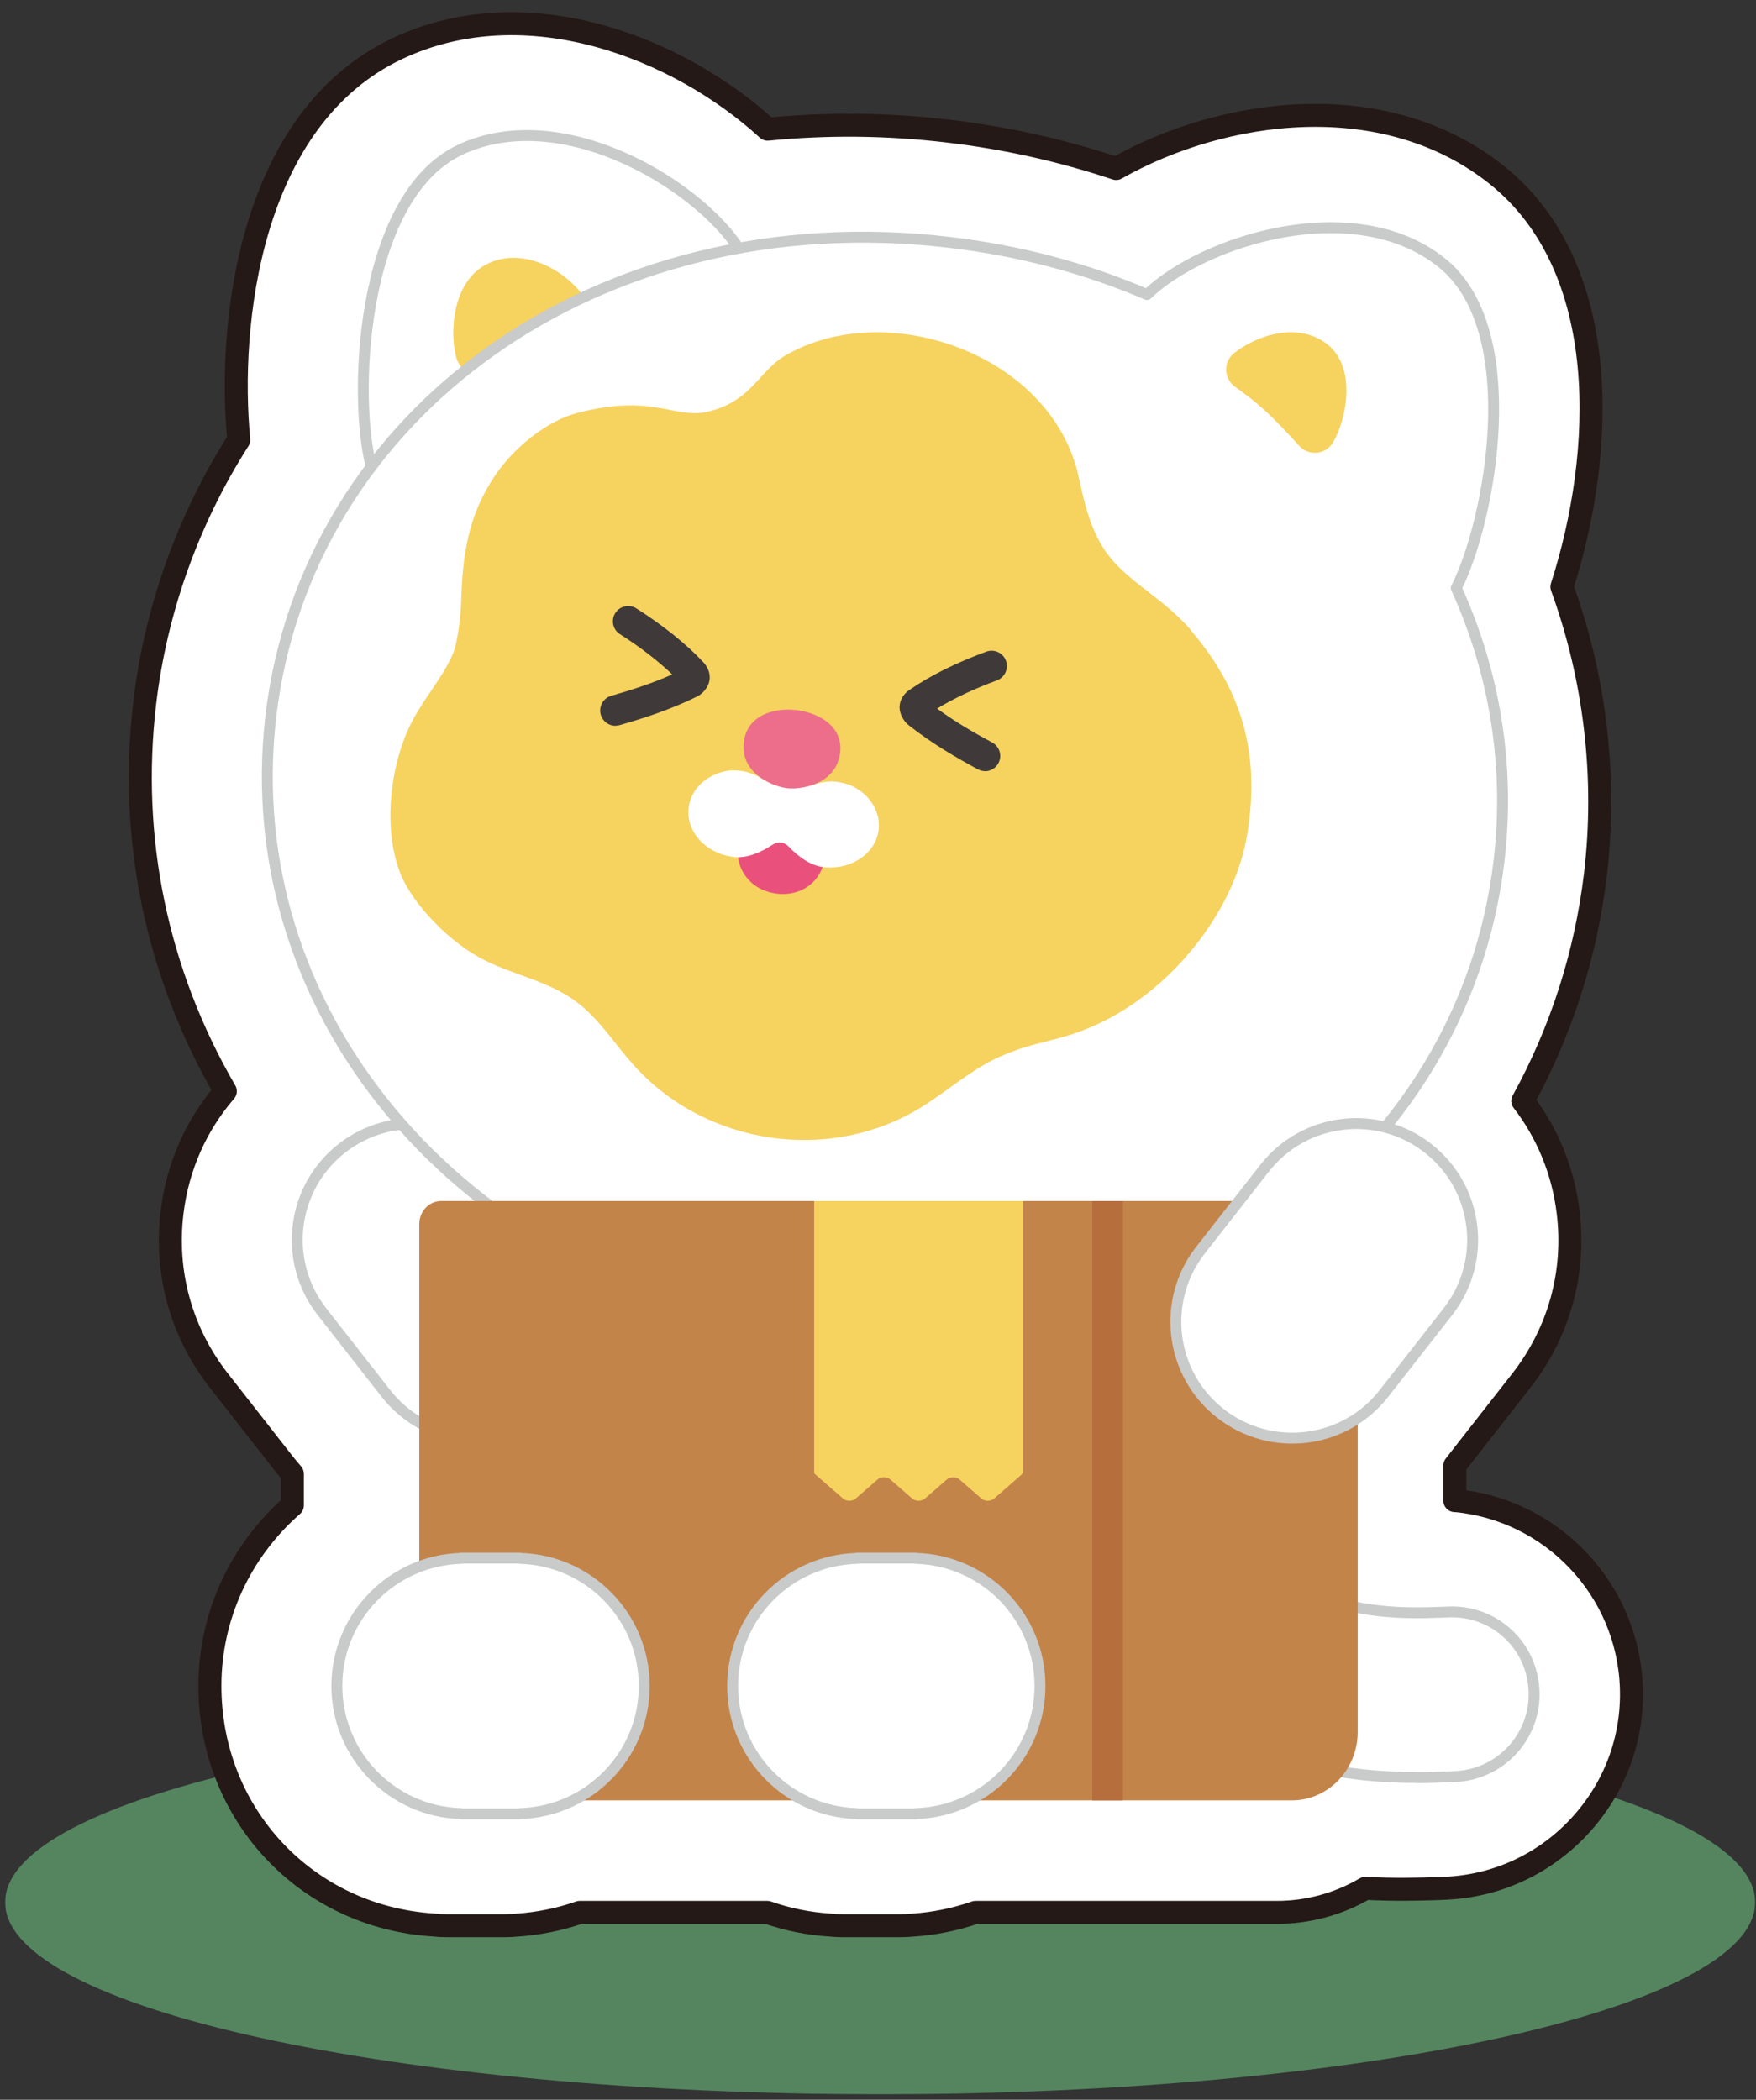
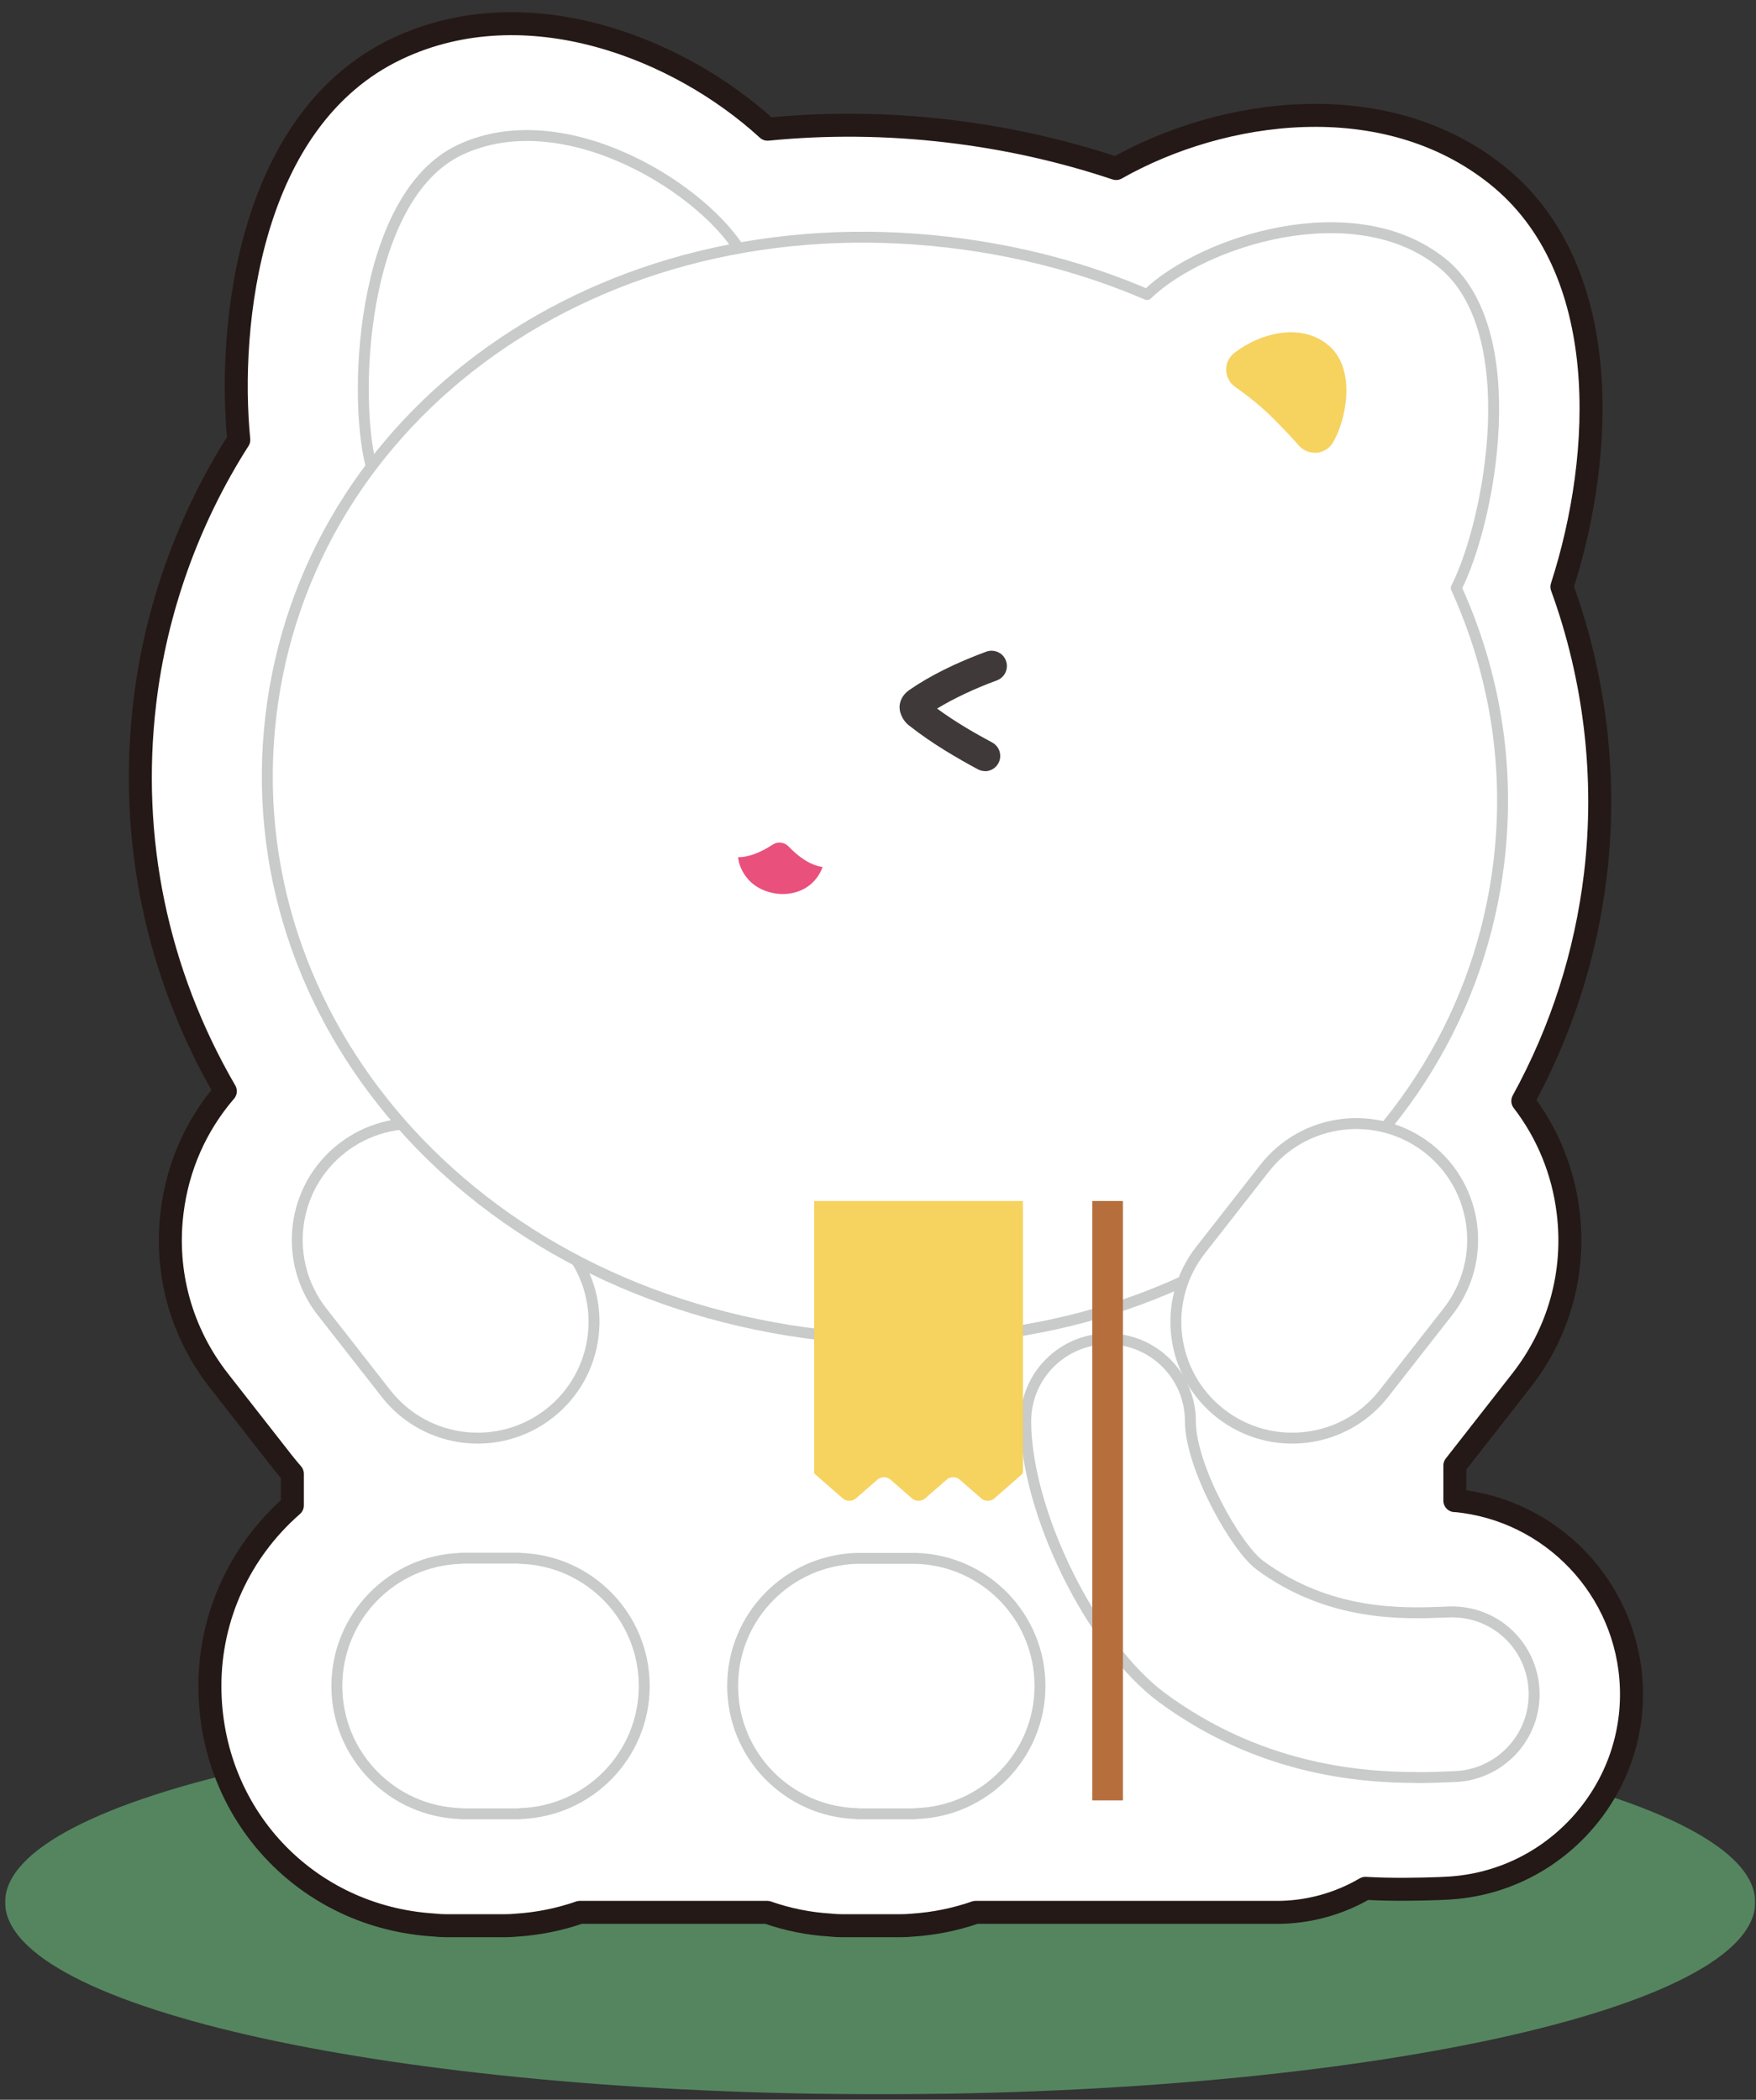
<svg xmlns="http://www.w3.org/2000/svg" width="97" height="116" viewBox="0 0 97 116" fill="none">
  <rect x="0" y="0" width="97" height="116" fill="#333333" stroke="none" />
  <g clip-path="url(#clip0_19_19046)">
    <g style="mix-blend-mode:multiply" opacity="0.6">
      <path d="M48.62 115.695C75.315 115.695 96.956 110.946 96.956 105.087C96.956 99.229 75.315 94.48 48.62 94.48C21.924 94.48 0.283 99.229 0.283 105.087C0.283 110.946 21.924 115.695 48.62 115.695Z" fill="#6ABD7D" />
    </g>
    <path d="M80.365 82.901V80.964C80.41 80.907 80.454 80.85 80.499 80.792L84.037 76.27C86.114 73.615 87.035 70.312 86.622 66.965C86.349 64.71 85.485 62.595 84.119 60.823C86.26 56.923 87.606 52.712 88.133 48.291C88.762 42.962 88.121 37.48 86.279 32.418C88.648 25.075 89.112 14.811 82.69 9.672C76.478 4.705 67.51 5.988 61.653 9.31C58.674 8.313 55.549 7.614 52.348 7.24C49.007 6.846 45.666 6.814 42.401 7.138C37.466 2.616 29.069 -0.668 21.961 2.679C13.742 6.547 12.574 17.961 13.19 24.3C10.395 28.677 8.597 33.701 7.994 38.839C7.111 46.334 8.648 53.74 12.447 60.283C10.827 62.163 9.811 64.462 9.506 66.965C9.093 70.312 10.014 73.615 12.091 76.27L15.629 80.792C15.794 81.002 15.972 81.212 16.15 81.421V83.162C13.253 85.696 11.595 89.31 11.595 93.134C11.595 100.235 16.931 105.913 23.975 106.345C24.197 106.371 24.419 106.383 24.648 106.383H27.894C28.123 106.383 28.345 106.371 28.535 106.352C29.723 106.275 30.898 106.04 32.029 105.647H42.382C43.506 106.04 44.675 106.275 45.837 106.345C46.06 106.371 46.288 106.383 46.511 106.383H49.757C49.985 106.383 50.208 106.371 50.398 106.352C51.586 106.275 52.761 106.04 53.892 105.647H70.539C72.254 105.647 73.938 105.189 75.424 104.319C76.878 104.402 78.422 104.37 79.483 104.332L79.756 104.319C82.62 104.218 85.275 103.004 87.232 100.908C89.188 98.806 90.217 96.075 90.115 93.216C89.925 87.786 85.707 83.384 80.372 82.895L80.365 82.901Z" fill="white" stroke="#241916" stroke-width="1.27" stroke-linecap="round" stroke-linejoin="round" />
    <path d="M30.346 78.086C33.141 75.901 33.636 71.861 31.451 69.06L27.913 64.538C25.728 61.743 21.689 61.248 18.887 63.433C16.093 65.618 15.597 69.657 17.782 72.458L21.32 76.981C23.505 79.776 27.545 80.271 30.346 78.086Z" fill="white" stroke="#C9CACA" stroke-width="0.603" stroke-linecap="round" stroke-linejoin="round" />
    <path d="M78.257 98.196C74.915 98.196 69.472 97.682 64.187 93.782C60.319 90.923 56.661 83.505 56.661 78.512C56.661 75.997 58.7 73.964 61.209 73.964C63.717 73.964 65.756 76.003 65.756 78.512C65.756 81.021 68.259 85.48 69.593 86.465C73.429 89.304 77.526 89.145 79.73 89.062L80.035 89.05C82.588 88.961 84.653 90.93 84.742 93.439C84.831 95.948 82.861 98.056 80.353 98.145L80.073 98.158C79.578 98.177 78.962 98.203 78.25 98.203L78.257 98.196Z" fill="white" stroke="#C9CACA" stroke-width="0.603" stroke-linecap="round" stroke-linejoin="round" />
    <path d="M41.074 14.169C39.099 10.53 31.242 5.537 25.417 8.275C19.834 10.898 19.453 22.331 20.577 26.015C20.577 26.015 21.593 31.547 32.95 25.304C44.301 19.06 41.08 14.163 41.08 14.163L41.074 14.169Z" fill="white" stroke="#C9CACA" stroke-width="0.603" stroke-linecap="round" stroke-linejoin="round" />
-     <path d="M32.035 16.1C30.803 14.646 28.625 13.674 26.84 14.62C24.915 15.643 24.839 18.558 25.226 19.822C25.334 20.178 25.608 20.457 25.957 20.584C26.084 20.629 26.217 20.654 26.344 20.654C26.573 20.654 26.802 20.584 26.998 20.451C27.011 20.445 28.256 19.6 29.349 18.99C30.403 18.399 31.546 17.961 31.559 17.955C31.915 17.821 32.181 17.523 32.277 17.154C32.372 16.786 32.277 16.398 32.035 16.106V16.1Z" fill="#F6D25F" />
    <path d="M80.442 32.487C82.335 28.746 84.278 18.222 79.641 14.512C74.789 10.631 66.43 13.312 63.362 16.272C60.034 14.842 56.375 13.852 52.443 13.388C33.014 11.095 16.925 22.896 14.962 39.563C12.999 56.23 25.9 71.449 45.323 73.736C64.753 76.028 80.842 64.227 82.805 47.56C83.427 42.263 82.55 37.118 80.442 32.481V32.487Z" fill="white" stroke="#C9CACA" stroke-width="0.603" stroke-linecap="round" stroke-linejoin="round" />
    <path d="M73.429 19.118C71.987 17.828 69.7 18.33 68.189 19.492C67.89 19.721 67.718 20.077 67.731 20.451C67.744 20.826 67.934 21.175 68.246 21.385C68.252 21.392 69.173 22.02 69.986 22.782C70.824 23.57 71.745 24.605 71.752 24.618C71.974 24.872 72.292 25.012 72.628 25.012C72.666 25.012 72.698 25.012 72.736 25.012C73.105 24.974 73.441 24.771 73.632 24.447C74.311 23.316 74.972 20.502 73.435 19.118H73.429Z" fill="#F6D25F" />
-     <path d="M73.785 66.348H24.375C23.708 66.348 23.162 66.914 23.162 67.612V95.674C23.162 97.764 24.788 99.46 26.801 99.46H71.358C73.365 99.46 74.998 97.764 74.998 95.674V67.612C74.998 66.914 74.458 66.348 73.785 66.348Z" fill="#C38449" />
    <path d="M44.974 66.348V81.396L46.574 82.793C46.746 82.945 47.082 82.945 47.26 82.793L48.486 81.726C48.658 81.573 48.994 81.573 49.172 81.726L50.398 82.793C50.569 82.945 50.906 82.945 51.084 82.793L52.31 81.726C52.481 81.573 52.818 81.573 52.996 81.726L54.222 82.793C54.393 82.945 54.73 82.945 54.908 82.793L56.419 81.472C56.477 81.421 56.508 81.358 56.508 81.294V66.348H44.961H44.974Z" fill="#F6D25F" />
    <path d="M62.028 66.349H60.338V99.46H62.028V66.349Z" fill="#B56E3C" />
-     <path d="M50.582 100.19C54.387 100.082 57.448 96.97 57.448 93.14C57.448 89.31 54.393 86.191 50.582 86.09V86.077H47.336V86.09C43.525 86.198 40.47 89.31 40.47 93.14C40.47 96.97 43.525 100.089 47.336 100.19V100.203H50.582V100.19Z" fill="white" stroke="#C9CACA" stroke-width="0.603" stroke-linecap="round" stroke-linejoin="round" />
+     <path d="M50.582 100.19C54.387 100.082 57.448 96.97 57.448 93.14C57.448 89.31 54.393 86.191 50.582 86.09H47.336V86.09C43.525 86.198 40.47 89.31 40.47 93.14C40.47 96.97 43.525 100.089 47.336 100.19V100.203H50.582V100.19Z" fill="white" stroke="#C9CACA" stroke-width="0.603" stroke-linecap="round" stroke-linejoin="round" />
    <path d="M28.72 100.19C32.525 100.082 35.587 96.97 35.587 93.14C35.587 89.31 32.531 86.191 28.72 86.09V86.077H25.475V86.09C21.664 86.198 18.608 89.31 18.608 93.14C18.608 96.97 21.664 100.089 25.475 100.19V100.203H28.72V100.19Z" fill="white" stroke="#C9CACA" stroke-width="0.603" stroke-linecap="round" stroke-linejoin="round" />
-     <path d="M65.801 34.831C64.086 32.818 61.882 32.011 60.751 29.947C60.123 28.797 59.868 27.641 59.583 26.339C58.084 19.524 48.874 16.373 43.322 19.676C41.938 20.502 41.531 22.115 39.206 22.719C37.269 23.22 36.177 21.709 31.908 22.808C30.181 23.252 28.364 24.751 27.322 26.307C25.855 28.492 25.557 30.665 25.48 33.116C25.455 33.974 25.29 35.511 25.004 36.153C24.324 37.67 23.276 38.7 22.552 40.287C21.593 42.396 21.13 45.693 22.108 48.233C22.762 49.917 24.839 52.095 26.795 53.061C28.574 53.937 30.454 54.229 32.023 55.487C33.166 56.402 33.985 57.697 34.97 58.803C38.94 63.268 45.793 64.297 50.862 61.184C52.342 60.276 53.669 59.063 55.238 58.371C57.315 57.456 58.35 57.59 60.428 56.669C64.632 54.814 68.196 50.412 68.901 46.061C69.656 41.367 68.45 37.95 65.788 34.831H65.801Z" fill="#F6D25F" />
    <path d="M54.413 42.599C54.28 42.599 54.14 42.568 54.013 42.498C52.933 41.913 51.523 41.113 50.189 40.059C49.954 39.868 49.776 39.576 49.713 39.277C49.624 38.846 49.821 38.401 50.227 38.121C51.358 37.334 52.832 36.603 54.483 36C54.921 35.841 55.41 36.063 55.569 36.502C55.728 36.94 55.506 37.423 55.067 37.588C53.842 38.039 52.692 38.579 51.764 39.144C52.819 39.919 53.886 40.522 54.807 41.018C55.22 41.24 55.372 41.755 55.15 42.161C54.998 42.447 54.705 42.606 54.407 42.606L54.413 42.599Z" fill="#3F3A39" />
-     <path d="M33.998 40.097C33.63 40.097 33.294 39.856 33.185 39.481C33.059 39.03 33.319 38.566 33.764 38.439C34.71 38.166 35.917 37.798 37.136 37.258C36.349 36.508 35.345 35.733 34.246 35.035C33.852 34.787 33.738 34.26 33.986 33.872C34.234 33.479 34.754 33.358 35.154 33.612C36.635 34.552 37.917 35.581 38.858 36.591C39.194 36.953 39.296 37.429 39.118 37.83C38.991 38.115 38.756 38.363 38.483 38.49C36.946 39.246 35.402 39.722 34.227 40.059C34.151 40.078 34.068 40.091 33.992 40.091L33.998 40.097Z" fill="#3F3A39" />
    <path d="M45.584 45.845C45.584 45.845 45.584 45.826 45.578 45.813C45.565 45.775 45.546 45.731 45.52 45.693C45.52 45.693 45.514 45.68 45.508 45.674C45.393 45.483 45.215 45.331 45.006 45.273C44.548 45.102 44.098 44.93 43.64 44.759C43.577 44.733 43.507 44.702 43.437 44.683C43.259 44.632 43.081 44.664 42.904 44.695C42.637 44.74 42.364 44.778 42.097 44.822C41.868 44.861 41.633 44.899 41.404 44.93C41.233 44.956 41.068 45.102 40.966 45.235C40.839 45.394 40.807 45.547 40.782 45.75C40.706 46.334 40.68 46.938 40.795 47.522C40.922 48.157 41.347 48.735 41.913 49.046C42.522 49.383 43.266 49.485 43.939 49.294C44.65 49.097 45.196 48.583 45.444 47.884C45.546 47.598 45.571 47.274 45.597 46.969C45.622 46.677 45.635 46.379 45.628 46.086C45.628 45.998 45.609 45.915 45.584 45.832V45.845Z" fill="#E9517C" />
    <path d="M44.904 43.349C43.989 43.666 42.967 43.558 42.141 43.05C41.76 42.815 41.347 42.637 40.921 42.586C40.464 42.529 40.229 42.567 40.089 42.599C38.997 42.821 38.152 43.609 38.038 44.638C37.885 45.959 39.01 47.172 40.547 47.344C41.271 47.426 42.052 47.077 42.675 46.664C42.96 46.474 43.329 46.518 43.564 46.766C44.078 47.306 44.758 47.82 45.488 47.903C47.025 48.074 48.391 47.147 48.537 45.826C48.651 44.803 48.004 43.844 47 43.387C46.867 43.323 46.467 43.215 46.155 43.183C45.755 43.139 45.323 43.215 44.91 43.361L44.904 43.349Z" fill="white" />
-     <path d="M43.488 43.546C42.814 43.469 41.049 42.834 41.074 41.246C41.093 39.595 42.643 39.074 43.977 39.226C45.317 39.379 46.74 40.236 46.359 41.843C45.99 43.393 44.167 43.622 43.488 43.546Z" fill="#EC6E8A" />
    <path d="M67.421 78.086C64.626 75.901 64.131 71.861 66.316 69.06L69.854 64.538C72.039 61.743 76.079 61.248 78.88 63.433C81.674 65.618 82.17 69.657 79.985 72.458L76.447 76.981C74.262 79.776 70.222 80.271 67.421 78.086Z" fill="white" stroke="#C9CACA" stroke-width="0.603" stroke-linecap="round" stroke-linejoin="round" />
  </g>
  <defs>
    <clipPath id="clip0_19_19046">
      <rect width="96.667" height="115.023" fill="white" transform="translate(0.283 0.672)" />
    </clipPath>
  </defs>
</svg>